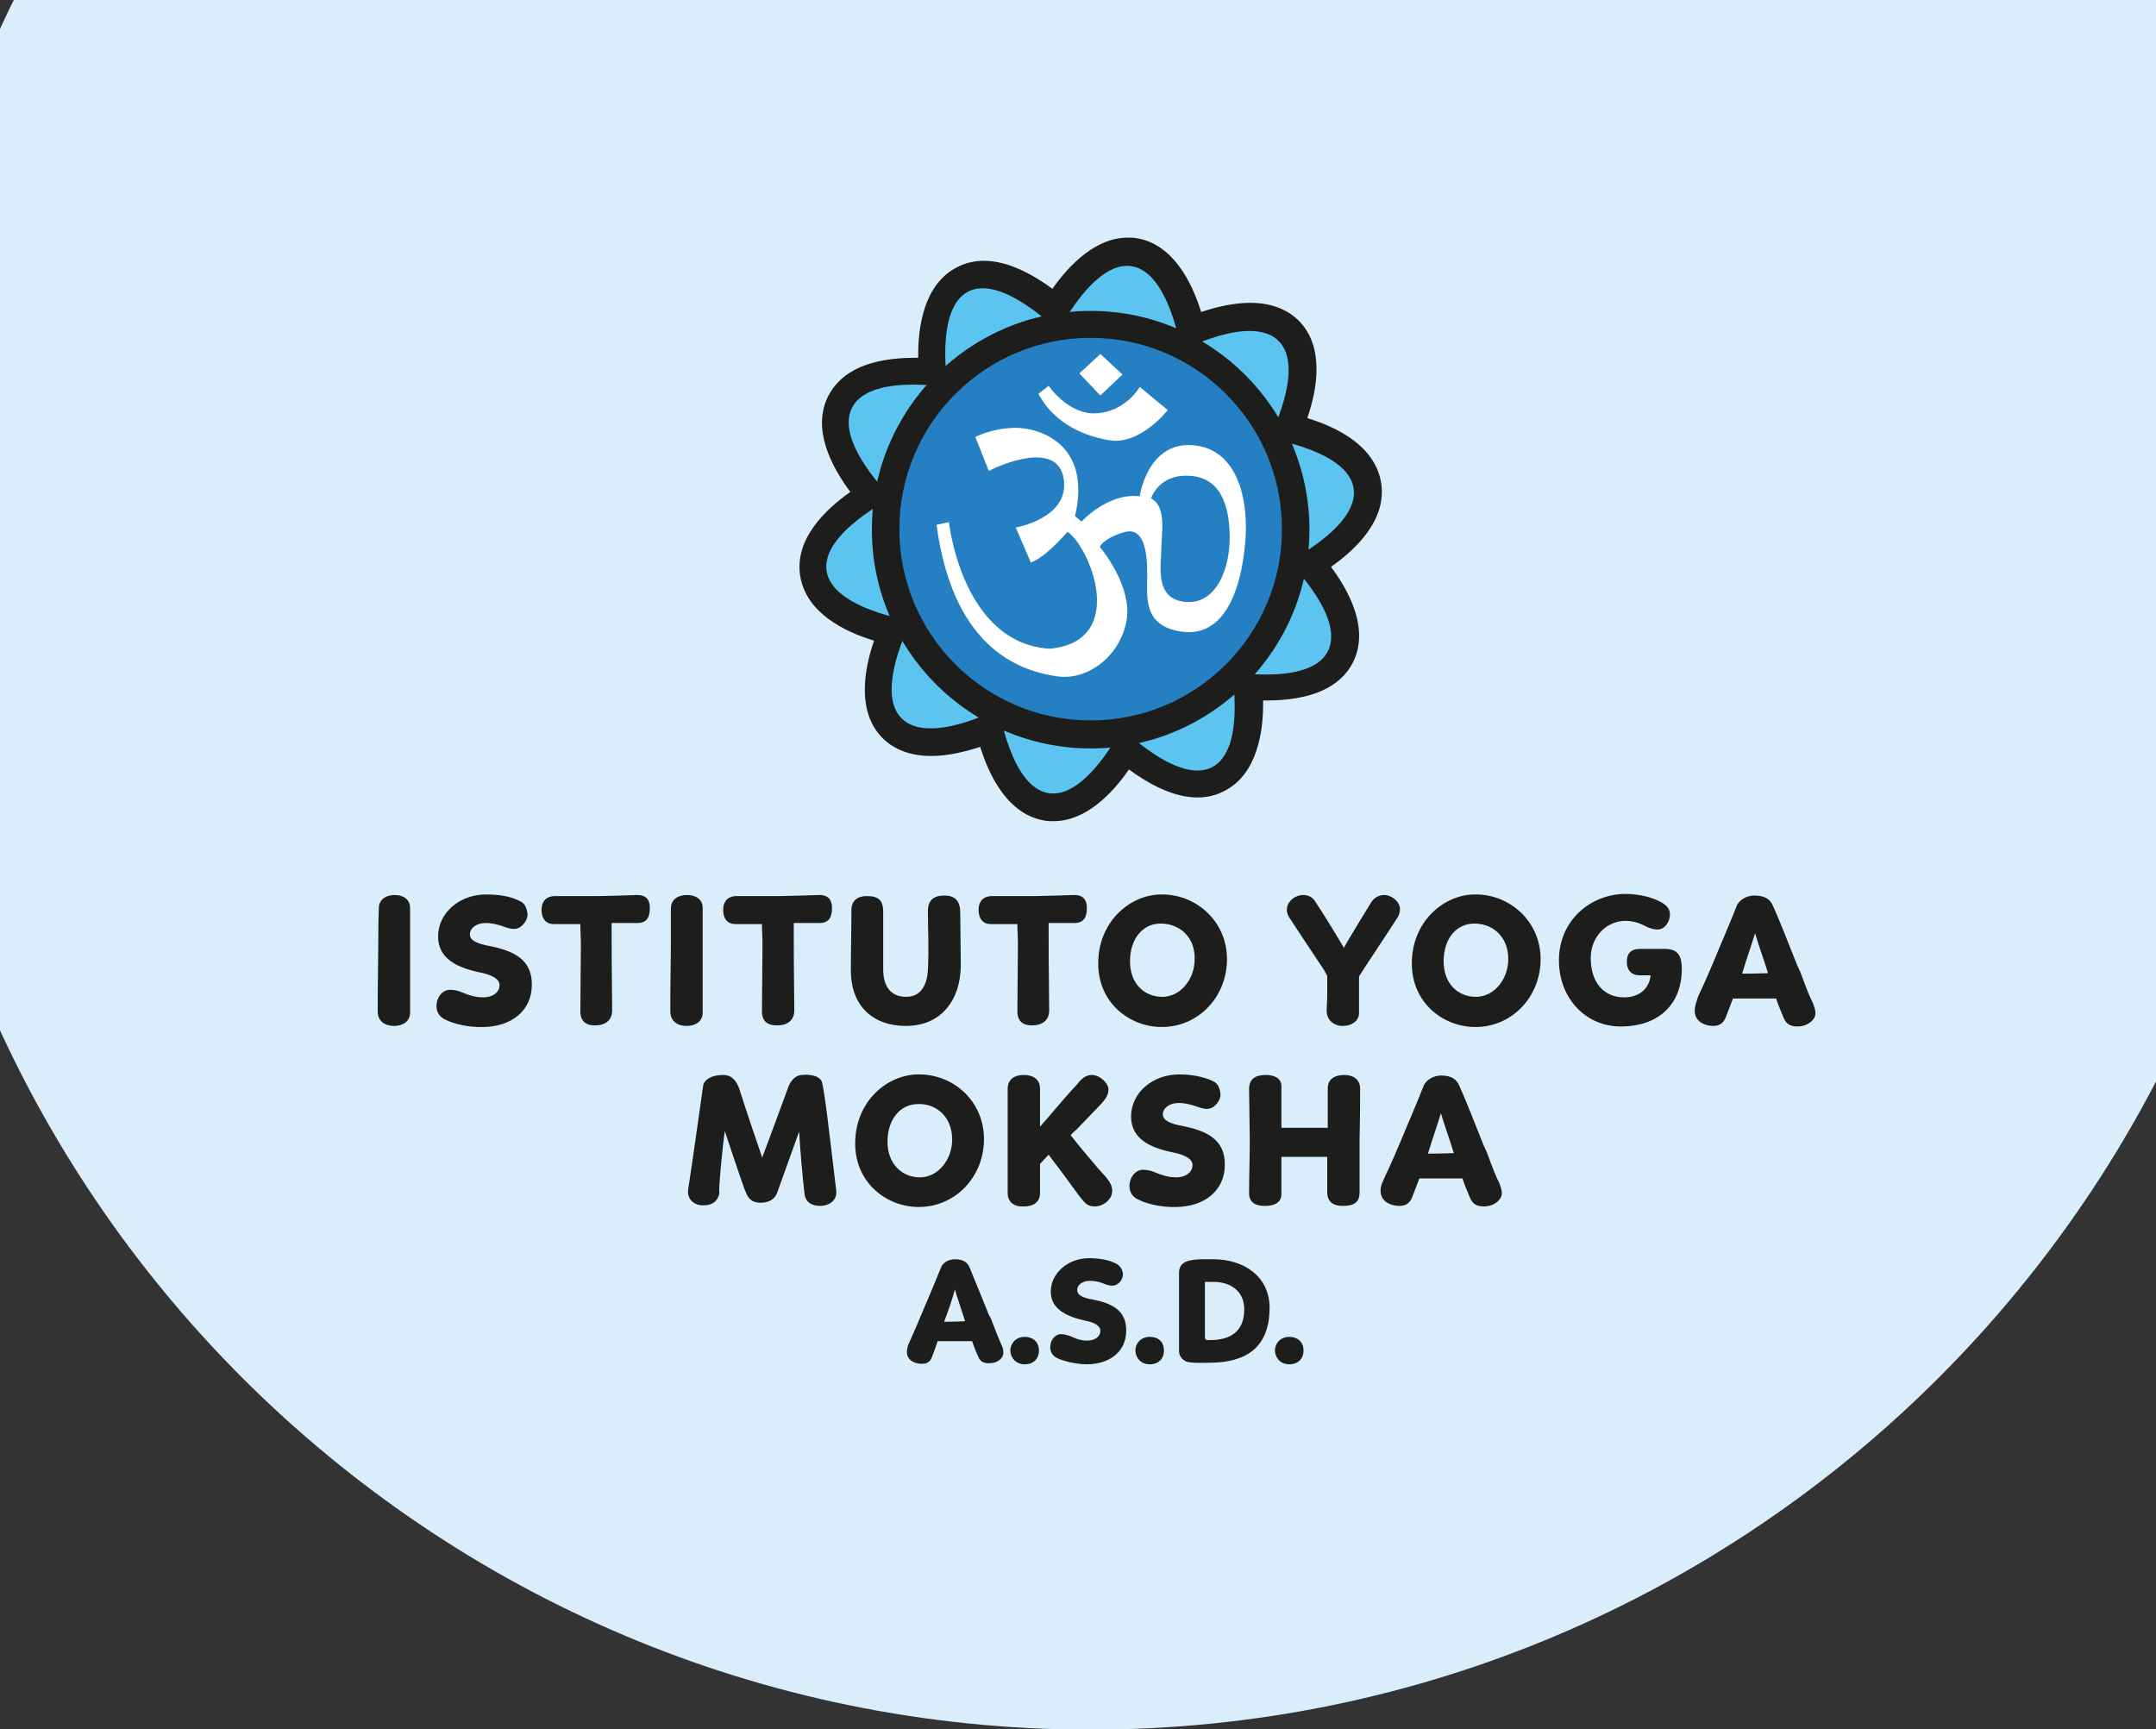
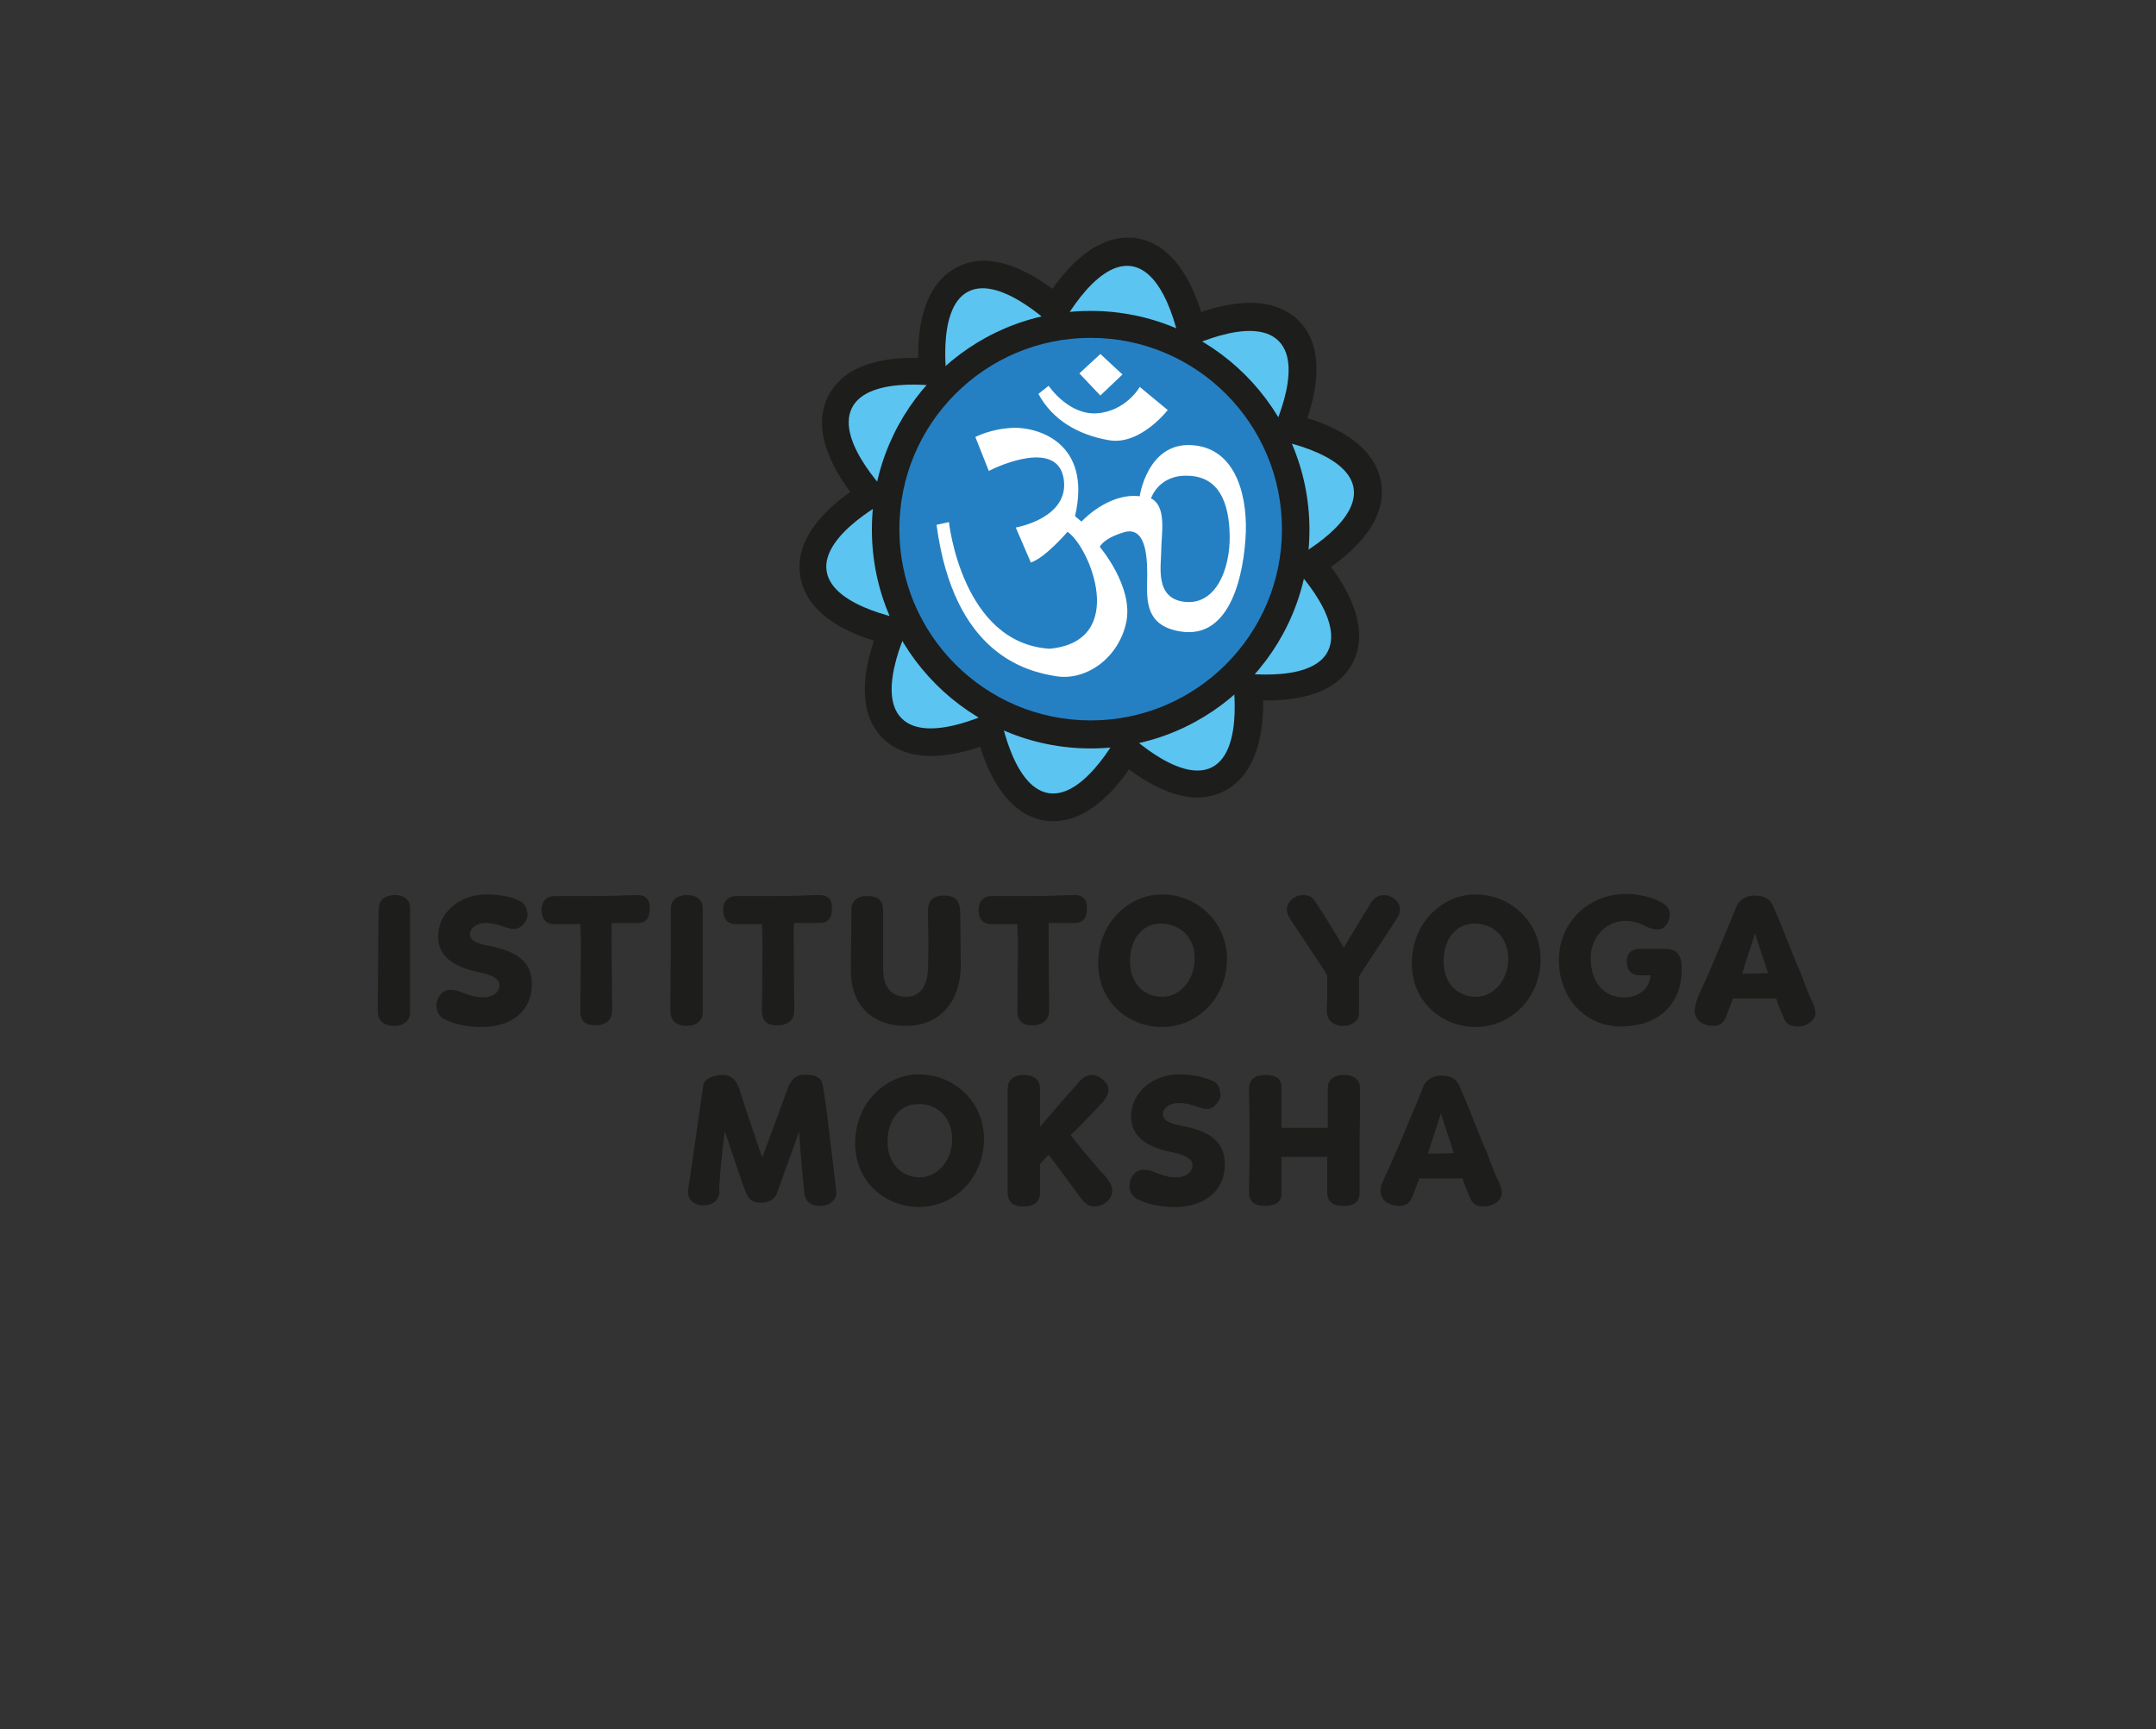
<svg xmlns="http://www.w3.org/2000/svg" xmlns:xlink="http://www.w3.org/1999/xlink" version="1.1" id="Livello_1" x="0px" y="0px" viewBox="0 0 400.1 320.9" style="enable-background:new 0 0 400.1 320.9;" xml:space="preserve">
  <rect x="0" y="0" width="400.1" height="320.9" fill="#333333" stroke="none" />
  <style type="text/css">
	.st0{clip-path:url(#SVGID_2_);fill:#DAEDFA;}
	.st1{fill:#1D1D1B;}
	.st2{fill:#5BC4F1;}
	.st3{fill:#2580C3;}
	.st4{fill:#FFFFFF;}
</style>
  <g>
    <g>
      <defs>
        <rect id="SVGID_1_" width="400.1" height="320.9" />
      </defs>
      <clipPath id="SVGID_2_">
        <use xlink:href="#SVGID_1_" style="overflow:visible;" />
      </clipPath>
-       <path class="st0" d="M202.4-124.5C79.6-124.5-20.3-24.6-20.3,98.3S79.6,321,202.4,321S425.1,221,425.1,98.3    S325.2-124.5,202.4-124.5" />
    </g>
  </g>
  <g id="Livello_1_00000137111751675702344590000001570946237905576620_">
    <path class="st1" d="M195.5,152.4c-0.6,0-1.1,0-1.6-0.1c-6.8-1.1-10.3-8.2-12-13.7c-2.7,0.9-6,1.7-9.1,1.7l0,0   c-4.7,0-7.5-1.8-9-3.3c-4.8-4.8-3.5-12.6-1.6-18.1c-5.6-1.7-12.6-5.2-13.7-12c-1.1-6.8,4.6-12.3,9.3-15.6   c-3.5-4.7-7.2-11.7-4.1-17.8c2.4-4.7,7.8-7.1,16.1-7.1c0.2,0,0.4,0,0.6,0c-0.1-5.8,1.1-13.7,7.2-16.8c1.5-0.8,3.2-1.2,5-1.2   c4.6,0,9.3,2.7,12.7,5.2c3.1-4.4,8-9.5,14-9.5c0.6,0,1.1,0,1.6,0.1c6.8,1.1,10.3,8.2,12,13.7c2.7-0.9,6-1.7,9.1-1.7   c4.7,0,7.5,1.8,9,3.3c4.8,4.8,3.5,12.6,1.6,18.1c5.6,1.7,12.6,5.2,13.7,12s-4.6,12.3-9.3,15.6c3.5,4.7,7.1,11.6,4.1,17.7   c-2.4,4.7-7.8,7.1-16.1,7.1c-0.2,0-0.4,0-0.6,0c0.1,5.8-1.1,13.7-7.2,16.8c-1.5,0.8-3.2,1.2-5,1.2c-4.6,0-9.3-2.7-12.7-5.2   C206.4,147.3,201.5,152.4,195.5,152.4L195.5,152.4z" />
    <path class="st2" d="M224.9,142.4c-6.3,3.2-16.7-7.3-16.7-7.3s-6.6,13.2-13.6,12.1c-7-1.1-9.2-15.7-9.2-15.7s-13.1,6.9-18.1,1.8   c-5-5,1.8-18.1,1.8-18.1s-14.6-2.2-15.7-9.2c-1.1-7,12.1-13.6,12.1-13.6s-10.6-10.3-7.4-16.7s17.8-3.8,17.8-3.8s-2.5-14.6,3.8-17.8   s16.7,7.4,16.7,7.4S203,48.3,210,49.4s9.2,15.7,9.2,15.7s13.1-6.9,18.1-1.8c5,5-1.8,18.1-1.8,18.1s14.6,2.2,15.7,9.2   c1.1,7-12.1,13.6-12.1,13.6s10.6,10.3,7.3,16.7c-3.2,6.3-17.8,3.8-17.8,3.8S231.2,139.2,224.9,142.4" />
    <path class="st3" d="M164.3,98.3c0-21,17.1-38.1,38.1-38.1s38.1,17,38.1,38.1s-17.1,38.1-38.1,38.1S164.3,119.3,164.3,98.3" />
    <path class="st1" d="M202.4,62.7c-19.6,0-35.5,15.9-35.5,35.5s15.9,35.5,35.5,35.5s35.5-15.9,35.5-35.5S222,62.7,202.4,62.7    M202.4,138.9c-22.4,0-40.6-18.2-40.6-40.6s18.2-40.6,40.6-40.6S243,75.9,243,98.3S224.8,138.9,202.4,138.9" />
    <path class="st4" d="M204.2,65.7l-3.9,3.6l3.9,4.1l4.1-3.9L204.2,65.7L204.2,65.7z M203.6,76.7c-5.3,0.4-9-5.1-9-5.1l-1.9,1.5   c2.6,4.8,7.3,7.6,13.1,8.6s10.9-5.6,10.9-5.6l-5.2-4.3C211.5,71.9,208.9,76.3,203.6,76.7 M228.2,99.4c0.1,6.3-2.6,12.9-8.3,12.3   s-4.4-6.7-4.4-9.6s1.1-8.1-1.9-9.6c0,0,1.4-4.5,7-4.2C226.1,88.5,228.1,93.1,228.2,99.4 M220.9,82.6c-8-0.3-9.4,9.5-9.4,9.5   c-5.9-0.7-10.8,4.7-10.8,4.7l-1.2-1c3.2-13.8-7.1-16.5-11.3-16.4s-7.2,1.7-7.2,1.7l2.5,6.3c2.1-1.1,12.8-5.8,13.9,1.5   c1.1,7.3-8.9,9-8.9,9l2.8,6.5c2.7-0.9,6.8-5.7,6.8-5.7c4.1,2.7,11.4,20.3-3.3,21.7c-16.3-1-18.7-23.5-18.7-23.5l-2.3,0.5   c3.2,24,16.6,27.2,22.2,28.1s11.6-3.4,13-10s-4.9-14-4.9-14s0.5-1.5,4.4-2.7s4.4,3.8,4.4,7.8s-0.9,9.5,6.2,10.6   c9.4,1.5,11.8-10.9,12.1-18.5C231.4,91.1,228.9,82.9,220.9,82.6" />
-     <path class="st1" d="M239.2,253.2c1.7,0,2.7-1,2.7-2.6s-1.2-2.5-2.6-2.5c-1.6,0-2.7,1.1-2.7,2.6   C236.7,252.2,237.8,253.2,239.2,253.2 M225.2,237.9c2.9,0,5.7,1.5,5.7,5.1c0,4.3-2.8,5.7-6.3,5.7c-0.7,0-1,0.1-1-0.7v-10.1   C224.2,237.9,224.9,237.9,225.2,237.9 M218.8,236.2v9.6v5c0,1,0.9,1.9,1.8,2c1.2,0.2,3.1,0.1,4.2,0.1c6.2-0.1,10.8-2.6,10.8-10.2   c0-5.9-4.9-9-10.4-9c-0.4,0-1.9,0-2.4,0C220.9,233.8,218.8,234,218.8,236.2 M213.3,253.2c1.7,0,2.7-1,2.7-2.6s-1.1-2.5-2.6-2.5   c-1.6,0-2.7,1.1-2.7,2.6C210.8,252.2,211.9,253.2,213.3,253.2 M207.1,234.5c-1.4-0.7-3.1-1-5-1c-3.9,0-7.1,2.8-7.1,6.2   c0,3.2,2.8,4.6,6.4,5.4c1.6,0.3,2.8,0.9,2.8,1.9c0,1.1-1.1,1.8-2.4,1.8c-1.5,0-2.4-0.5-3.1-0.8c-0.6-0.2-1.1-0.4-1.8-0.4   c-1.1,0-2,1.1-2,2.4c0,1,0.5,1.7,1.4,2.1c1.1,0.5,3.3,1.1,5.6,1.1c4-0.1,7.1-2.3,7.1-6.3c0-3.7-2.6-5-6.1-5.7c-1.7-0.3-3-0.7-3-1.8   c0-1,1.1-1.7,2.3-1.7c1,0,1.8,0.2,2.3,0.4s1.2,0.5,1.9,0.5c1.2,0,2-1.2,2-2.1C208.3,235.6,207.9,234.9,207.1,234.5 M190.1,253.2   c1.7,0,2.7-1,2.7-2.6s-1.2-2.5-2.6-2.5c-1.6,0-2.7,1.1-2.7,2.6C187.6,252.2,188.7,253.2,190.1,253.2 M177.2,239.3   c0.4,1.4,1.5,4.6,1.9,5.9c-1.9,0.1-3.6,0.1-3.9,0.1C175.9,243.5,176.7,241.2,177.2,239.3 M168.3,250.9c0,1.6,1.5,2.2,2.8,2.2   c1.1,0,1.6-0.5,1.9-1.4c0.6-1.5,0.8-2.3,1-2.8h2.5c1.2,0,2.7,0,3.9,0c0.1,0.2,0.2,0.8,1.1,2.8c0.4,1,1,1.3,2.1,1.3   c1.6,0,2.6-1,2.6-1.9c0-0.6-0.1-1-0.3-1.4c-0.6-1.3-0.8-1.9-1.9-4.7c-0.1-0.3-0.3-0.7-0.5-1c-1.3-3.2-2.7-6.7-3.5-8.6   c-0.4-1.1-1.2-1.7-2.8-1.7c-1,0-2.2,0.5-2.6,1.6c-1,2.5-2.6,6.3-3.3,7.9c-0.4,1-1.5,3.6-2.4,5.6   C168.5,249.6,168.3,250.2,168.3,250.9" />
    <g>
      <path class="st1" d="M267.4,206.6c0.5,1.8,1.9,5.7,2.4,7.4c-2.4,0.1-4.5,0.1-4.8,0.1C265.7,211.7,266.7,208.9,267.4,206.6     M256.2,221c0,2,1.9,2.8,3.5,2.8c1.4,0,2-0.7,2.4-1.7c0.7-1.8,1.1-2.9,1.3-3.4h3.1c1.5,0,3.4,0,4.9,0c0.1,0.3,0.3,1,1.4,3.6    c0.5,1.2,1.3,1.6,2.6,1.6c1.9,0,3.3-1.3,3.3-2.4c0-0.7-0.2-1.2-0.4-1.8c-0.8-1.6-1.1-2.4-2.4-5.9c-0.2-0.4-0.4-0.9-0.6-1.3    c-1.6-4-3.3-8.4-4.4-10.8c-0.5-1.3-1.4-2.1-3.5-2.1c-1.2,0-2.7,0.7-3.2,1.9c-1.2,3.1-3.3,7.9-4.1,9.9c-0.5,1.2-1.9,4.5-3.1,7    C256.5,219.5,256.2,220.1,256.2,221 M252.3,211.7c0.1-5,0.1-5.8,0.1-9.7c0-1.6-1.2-2.5-2.9-2.5c-1.6,0-3,0.6-3.1,2.3    c0,1.9,0,4.2,0,7.5h-1.1c-1.5,0-3.7,0-5.1,0c-0.7,0-1.6,0-2.4,0c0-4.8,0-5.9,0-7.7c0-1.5-1.3-2.1-2.9-2.1c-2,0-3.1,0.8-3.1,2.6    l0.1,7.4c0.1,4-0.1,7.9-0.1,11.9c0,1.8,1.2,2.4,2.9,2.4c1.8,0,3.1-0.6,3.1-2.2v-6.9h8.5v4.3v2.3c0,1.8,1.2,2.5,2.9,2.5    c2,0,3.1-0.6,3.1-2.5V211.7L252.3,211.7z M225,200.6c-1.7-0.8-3.9-1.2-6.2-1.2c-4.9,0-8.9,3.4-8.9,7.8c0,4.1,3.4,5.8,7.9,6.7    c1.9,0.4,3.5,1.1,3.5,2.3c0,1.4-1.3,2.3-3,2.3c-1.8,0-3.1-0.6-3.9-0.9c-0.7-0.3-1.3-0.5-2.3-0.5c-1.4,0-2.5,1.4-2.5,3    c0,1.2,0.6,2.1,1.8,2.6c1.4,0.7,4.1,1.4,7,1.3c5-0.1,8.9-2.9,8.9-7.9c0-4.6-3.3-6.2-7.7-7.1c-2.1-0.4-3.8-0.9-3.8-2.2    c0-1.2,1.3-2.1,2.9-2.1c1.3,0,2.2,0.3,2.9,0.5c0.6,0.2,1.6,0.6,2.4,0.6c1.4,0,2.5-1.6,2.5-2.6C226.4,201.9,226,201,225,200.6     M193,209.1c0-2.5,0-4.5,0-7.1c0-1.6-1.2-2.5-3-2.5c-1.6,0-3,0.7-3,2.6c0,6.9,0,9,0,15.6c0,1.8,0,2.7,0,3.7c0,1.7,1.2,2.6,3,2.5    c1.8,0,3-0.8,3-2.5V216c0.5-0.5,1.1-1.2,1.6-1.7c2.2,2.9,3.7,4.9,4.9,6.6c0.5,0.7,0.8,1.1,1.3,1.7c0.7,0.9,1.3,1.3,2.4,1.3    c1.4,0,3.2-1.2,3.2-2.9c0-0.9-0.4-1.6-1.2-2.6c-0.8-0.9-1.5-1.6-2.2-2.5c-2-2.3-3.6-4.3-4.3-5.2c0.1-0.2,0.6-0.7,0.9-0.9    c0.7-0.7,3.6-3.7,4.9-5.1c0.8-0.9,1.2-1.6,1.2-2.5c0-1.2-1.6-2.7-3.1-2.7c-1.1,0-1.9,0.7-2.6,1.6C197.3,204,195.4,206.4,193,209.1     M176.7,211.5c0,3.7-2.6,7-6,7c-3.3,0-6-2.5-6-6.6s2.3-7,5.7-7C173.8,204.8,176.7,207.3,176.7,211.5 M170.6,199.4    c-5.8-0.1-11.9,4.9-11.9,12.8c0,7.4,5.9,11.8,11.8,11.8c6.8,0,12.1-5.6,12.1-12.6S177,199.4,170.6,199.4 M134.5,209.9    c1.1,3.3,2.7,8.1,3.7,10.9c0.5,1.2,0.9,2.3,2.7,2.4c1.8,0.1,2.9-0.7,3.3-1.8l4.1-11.4c0.2,3.5,0.6,8.1,1,11.6    c0.2,1.5,1.3,2.2,2.9,2.2c1.4,0,3.1-0.8,3-2.7c-1.3-10.9-2.2-18.8-2.7-20.4c-0.4-0.8-1.3-1.1-2.3-1.2c-0.5-0.1-1,0-1.5,0    c-1.7,0.2-2.4,2.1-2.5,2.5c-3.6,9.8-4,10.8-4.6,12.4l-0.2,0.5c0,0,0-0.1,0-0.2c-1.3-3.8-2.8-8.2-4.2-12.6c-0.5-1.4-1.3-2.6-3-2.6    c-1.4,0-3.3,0.4-3.7,1.9c-0.7,4.9-2,14.2-2.8,19.4c-0.2,1.8,1.1,2.9,2.8,2.9c1.5,0,2.7-0.6,3-2.3    C133.3,220.8,134.1,212.7,134.5,209.9" />
    </g>
    <g>
      <path class="st1" d="M325.7,173.2c0.5,1.8,1.9,5.7,2.4,7.4c-2.4,0.1-4.5,0.1-4.8,0.1C324,178.3,325,175.5,325.7,173.2     M314.5,187.6c0,2,1.9,2.8,3.4,2.8c1.4,0,2-0.7,2.4-1.7c0.7-1.8,1.1-2.9,1.3-3.4h3.1c1.5,0,3.4,0,4.9,0c0.1,0.3,0.3,1,1.4,3.6    c0.5,1.2,1.3,1.6,2.6,1.6c1.9,0,3.3-1.3,3.3-2.4c0-0.7-0.2-1.2-0.4-1.8c-0.8-1.6-1.1-2.4-2.4-5.9c-0.2-0.4-0.4-0.9-0.6-1.3    c-1.6-4-3.3-8.4-4.4-10.8c-0.5-1.3-1.4-2.1-3.6-2.1c-1.2,0-2.7,0.7-3.2,1.9c-1.2,3.1-3.3,7.9-4.1,9.9c-0.5,1.2-1.9,4.5-3.1,7    C314.8,186,314.5,186.7,314.5,187.6 M301.7,165.9c-6.6,0-12.4,5-12.4,12.3s5.2,12.3,11.4,12.3c7.7,0,11.4-4.7,11.4-10.6    c0-2.2-0.5-3.8-3.1-3.8h-4.6c-1.8,0-2.5,0.9-2.5,2.4s0.8,2.5,2.4,2.5h2c-0.1,1.9-1.6,4.1-4.9,4.1c-3.7,0-6.2-2.7-6.2-7.3    c0-4.1,3.1-6.9,6.4-6.9c1.6,0,2.8,0.5,3.6,0.9c0.5,0.3,1.5,0.7,2.4,0.7c1.4,0,2.3-1.5,2.3-2.8c0-1.1-0.7-1.8-1.9-2.4    C306.9,166.7,304.5,165.9,301.7,165.9 M279.9,178c0,3.7-2.6,7-6,7s-6-2.5-6-6.6s2.3-7,5.7-7C277,171.4,279.9,173.8,279.9,178     M273.9,166c-5.8-0.1-11.9,4.9-11.9,12.8c0,7.4,5.9,11.8,11.8,11.8c6.8,0,12.1-5.6,12.1-12.6S280.2,166,273.9,166 M246.3,181.1    v3.7c0,0.9-0.1,1.9-0.1,2.8c0,1.6,1.2,2.8,3,2.8c1.6,0,3-0.9,3-2.4v-6.8c2.3-3.6,4.7-7.1,7-10.7c0.4-0.5,0.6-1.2,0.6-1.8    c0-1.4-1.6-2.6-2.9-2.6c-0.9,0-1.8,0.4-2.4,1.3c-4.3,7-4.9,8.1-5.1,8.5c-1.6-2.7-3.6-6-5.4-8.7c-0.5-0.8-1.4-1.1-2.1-1.1    c-1.6,0-3.1,1.2-3.1,2.8c0,0.5,0.3,1.2,0.6,1.6c1.9,2.9,4.3,6.5,6.3,9.5L246.3,181.1L246.3,181.1z M221.7,178c0,3.7-2.6,7-6,7    s-6-2.5-6-6.6s2.3-7,5.7-7S221.8,173.8,221.7,178 M215.7,166c-5.8-0.1-11.9,4.9-11.9,12.8c0,7.4,5.9,11.8,11.8,11.8    c6.8,0,12.1-5.6,12.1-12.6S222,166,215.7,166 M192.2,166.3c-6.1,0-7.4,0-8.1,0c-1.8,0-2.5,1.2-2.5,2.5c0,1.6,0.7,2.7,2.3,2.7    c2.2,0,3.7,0,4.9,0c0,1.6,0.1,2.2,0.1,3.8l-0.1,12.4c0,1.9,1.1,2.6,2.7,2.6c1.9,0,3.2-0.9,3.2-2.8c-0.1-8.8-0.1-11.9-0.1-15.1    v-1.1h4.8c1.8,0,2.3-1.2,2.3-2.8s-0.8-2.4-2.3-2.4C197,166.2,192.5,166.3,192.2,166.3 M157.9,180.1c0,6.6,4.1,10.3,10.2,10.3    c6.5,0,10.1-4.7,10.2-11.1l-0.1-9.8c0-2.3-0.9-3.3-3-3.3c-1.9,0-3,0.9-3,2.8c0,3.7,0.2,6.7,0,10.9c-0.1,2.7-1.2,5.1-4,5.1    s-4.3-1.8-4.3-5.1c0-2.4,0-8.3,0-10.6c0-2.2-0.8-3-3.1-3c-1.7,0-2.8,0.9-2.8,2.6C158,172.6,157.9,176.3,157.9,180.1 M144.8,166.3    c-6.1,0-7.4,0-8.1,0c-1.8,0-2.5,1.2-2.5,2.5c0,1.6,0.7,2.7,2.3,2.7c2.2,0,3.7,0,4.9,0c0,1.6,0.1,2.2,0.1,3.8l-0.1,12.4    c0,1.9,1.1,2.6,2.8,2.6c1.9,0,3.2-0.9,3.2-2.8c-0.1-8.8-0.1-11.9-0.1-15.1v-1.1h4.8c1.8,0,2.3-1.2,2.3-2.8s-0.8-2.4-2.3-2.4    C149.6,166.2,145.1,166.3,144.8,166.3 M124.5,175.2l-0.1,9.3c0,1,0,2.5,0,3.2c0,1.8,1.3,2.7,3,2.7c1.5,0,3-0.7,3-2.5V182    c0-0.9,0-3.8,0-5.4c0-3.5,0-6.2,0-8.1c0-1.6-1.3-2.4-2.9-2.4c-1.5,0-3.1,0.7-3,2.7C124.5,171,124.5,173.6,124.5,175.2     M111.1,166.3c-6.1,0-7.4,0-8.1,0c-1.8,0-2.5,1.2-2.5,2.5c0,1.6,0.7,2.7,2.3,2.7c2.2,0,3.7,0,4.9,0c0,1.6,0.1,2.2,0.1,3.8    l-0.1,12.4c0,1.9,1.1,2.6,2.7,2.6c1.9,0,3.2-0.9,3.2-2.8c-0.1-8.8-0.1-11.9-0.1-15.1v-1.1h4.8c1.8,0,2.3-1.2,2.3-2.8    s-0.8-2.4-2.3-2.4C116,166.2,111.5,166.3,111.1,166.3 M96.4,167.2c-1.7-0.9-3.9-1.2-6.2-1.2c-4.9,0-8.9,3.4-8.9,7.8    c0,4.1,3.5,5.8,7.9,6.7c1.9,0.4,3.5,1.1,3.5,2.3c0,1.4-1.3,2.3-3,2.3c-1.8,0-3.1-0.6-3.9-0.9c-0.7-0.3-1.3-0.5-2.3-0.5    c-1.4,0-2.5,1.4-2.5,3c0,1.2,0.6,2.1,1.8,2.6c1.4,0.7,4.1,1.4,7,1.3c5-0.1,8.9-2.9,8.9-7.9c0-4.6-3.3-6.2-7.7-7.1    c-2.1-0.4-3.8-0.9-3.8-2.2c0-1.2,1.3-2.1,2.9-2.1c1.3,0,2.2,0.3,2.9,0.5c0.6,0.2,1.5,0.6,2.4,0.6c1.4,0,2.5-1.6,2.5-2.6    C97.8,168.5,97.4,167.6,96.4,167.2 M70.2,175.2l-0.1,9.3c0,1,0,2.5,0,3.2c0,1.8,1.3,2.7,3,2.7c1.5,0,3-0.7,3-2.5V182    c0-0.9,0-3.8,0-5.4c0-3.5,0-6.2,0-8.1c0-1.6-1.3-2.4-2.8-2.4s-3.1,0.7-3,2.7C70.2,171,70.2,173.6,70.2,175.2" />
    </g>
  </g>
</svg>